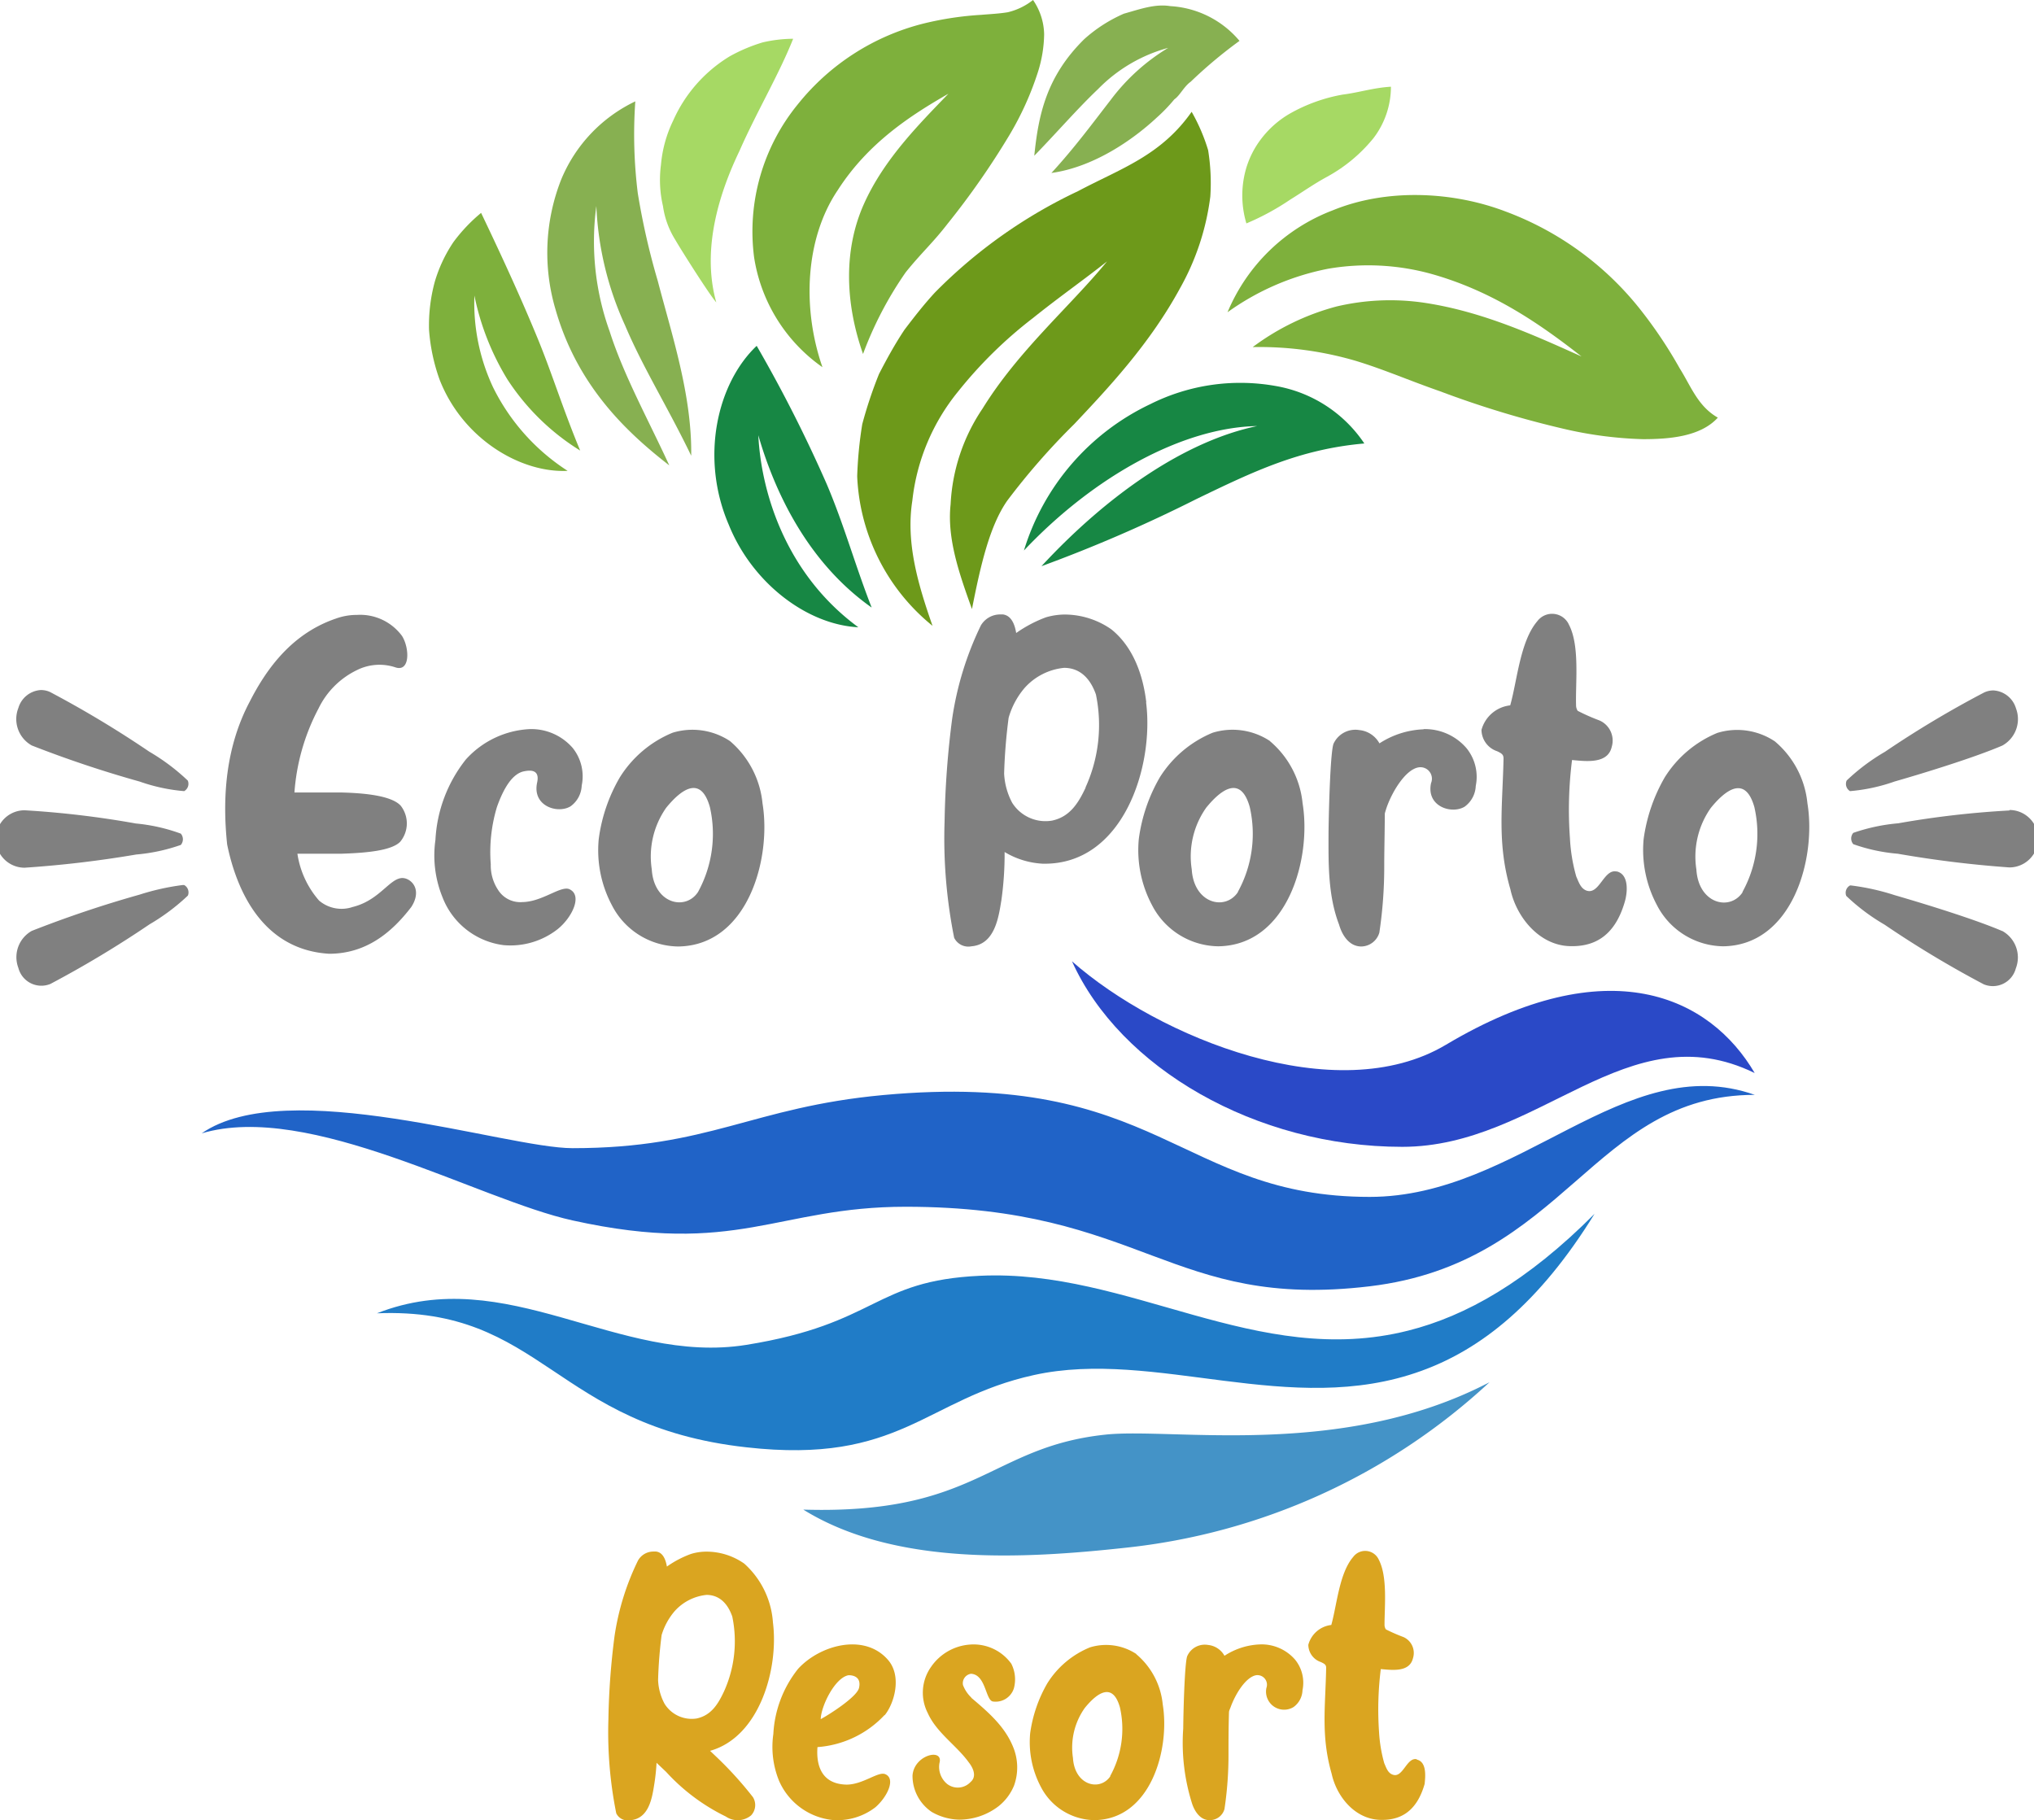
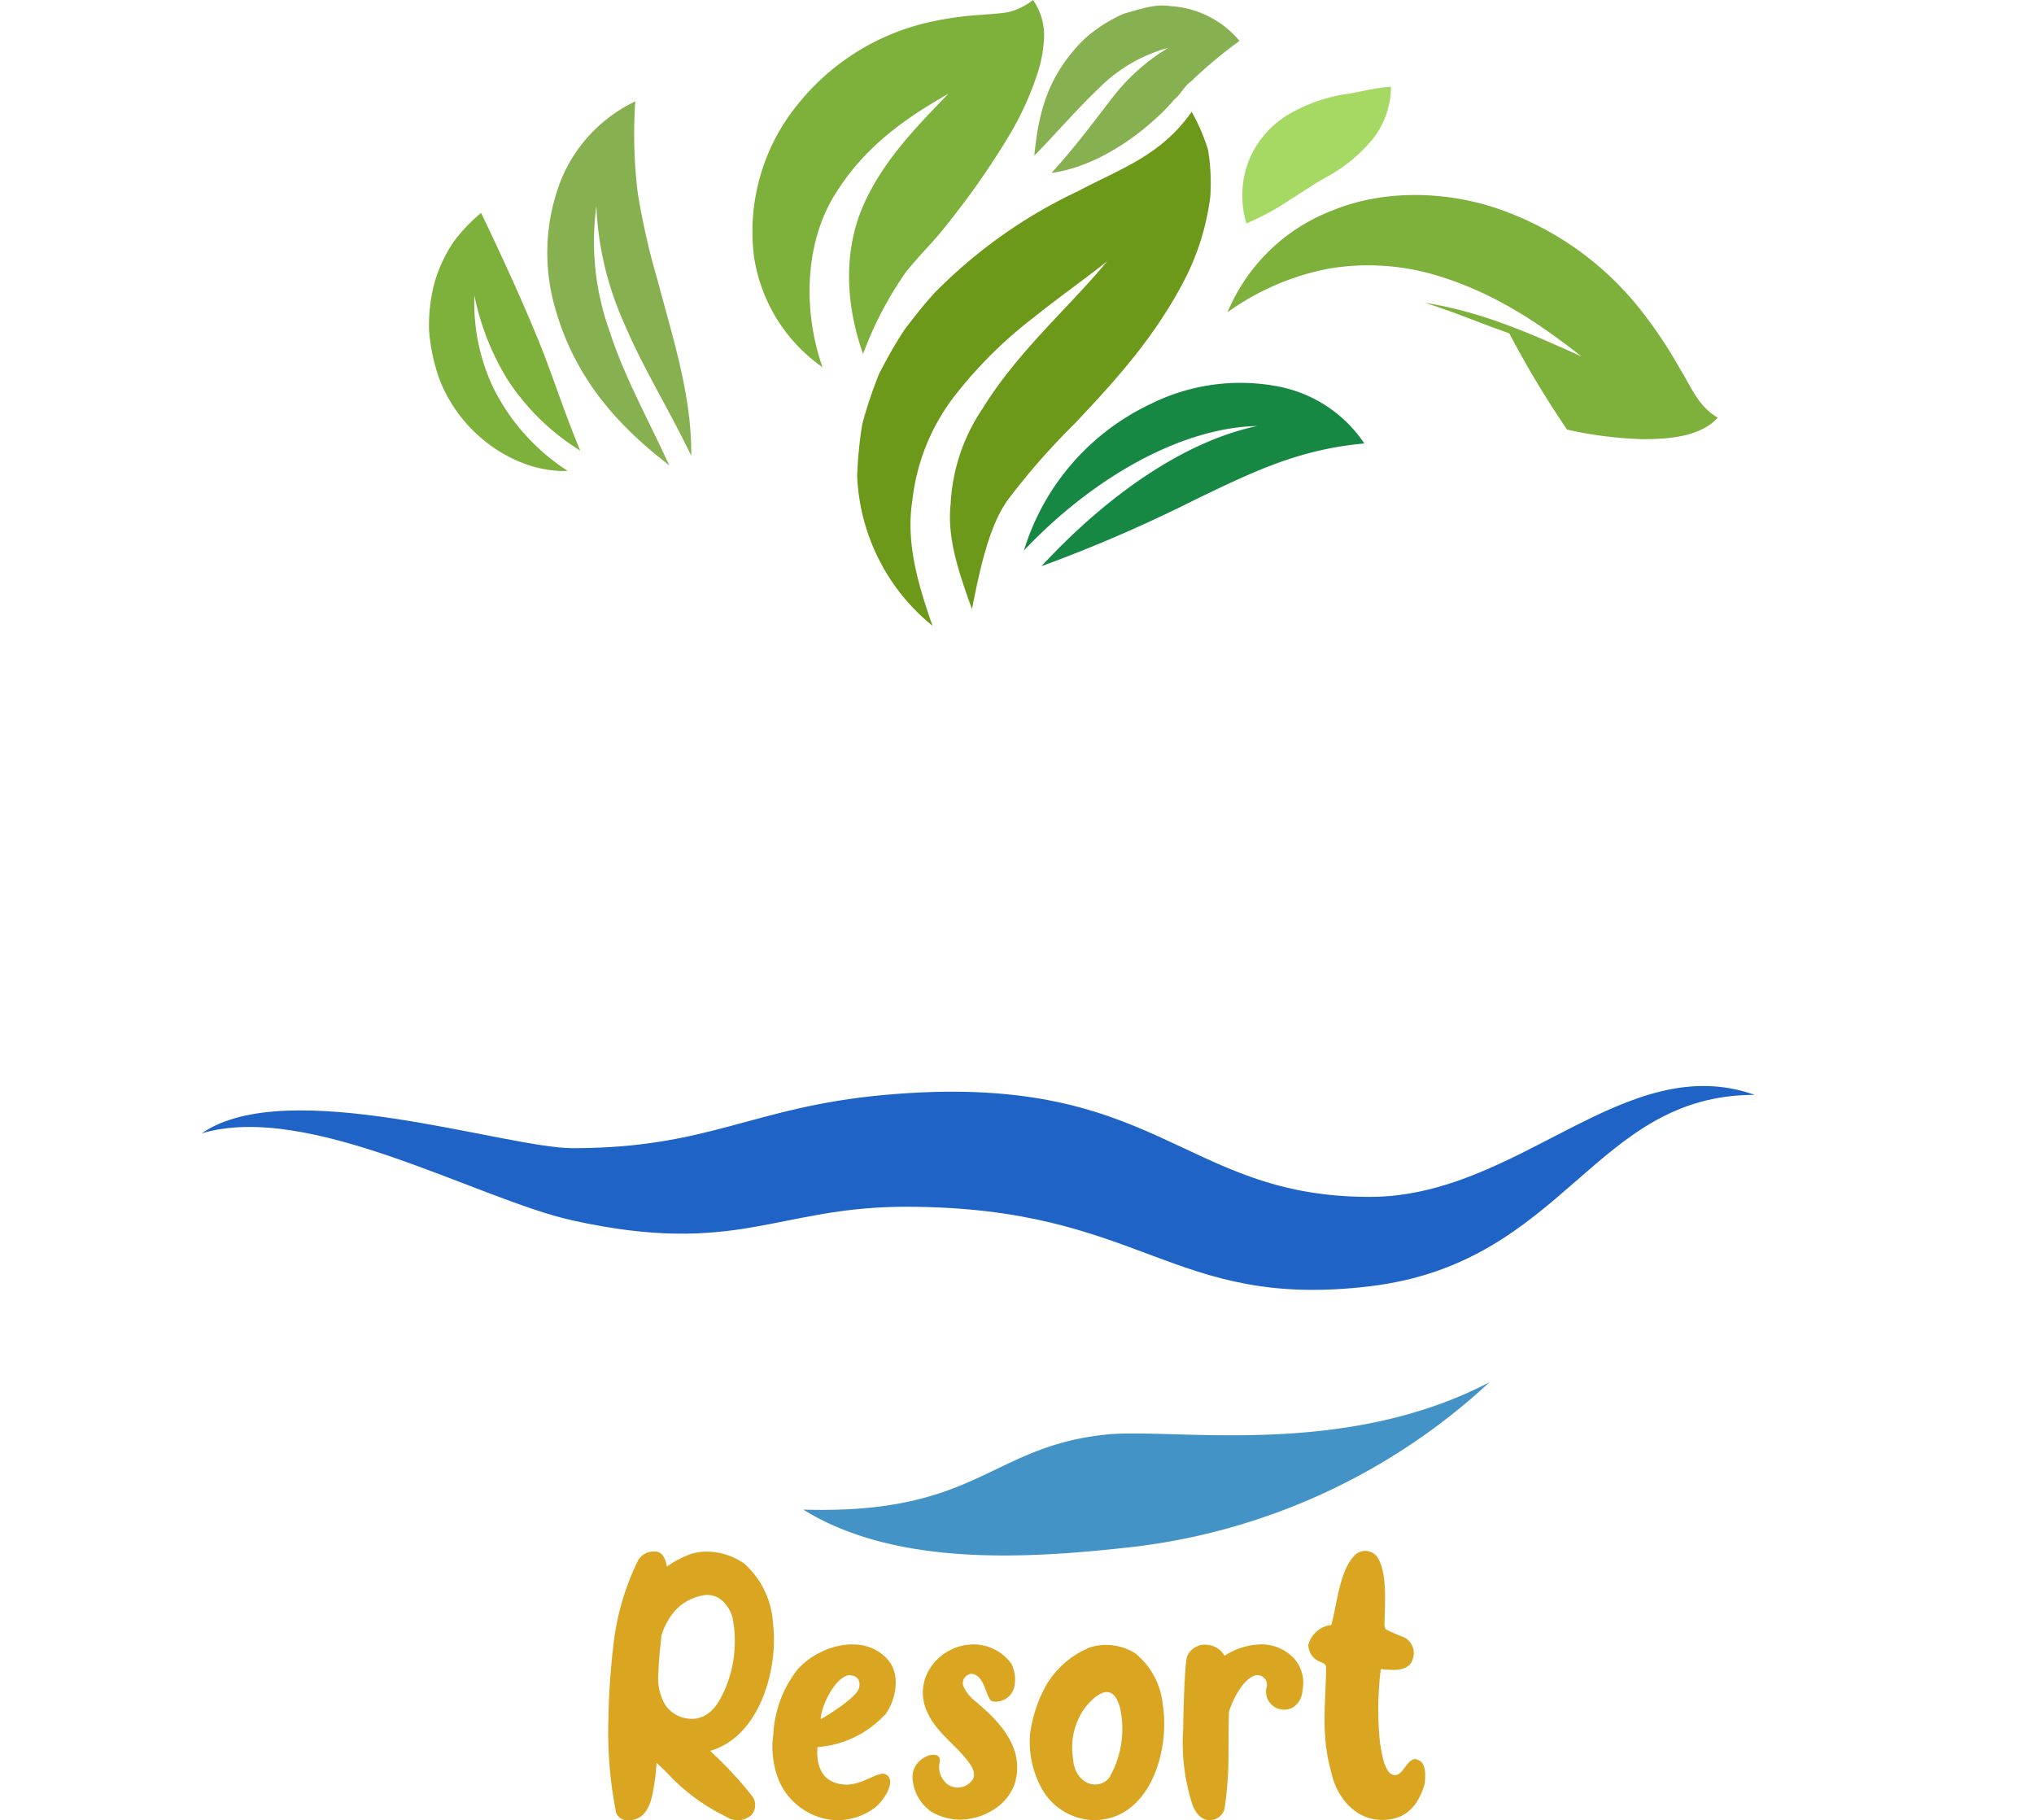
<svg xmlns="http://www.w3.org/2000/svg" viewBox="0 0 212.49 190.16">
  <defs>
    <style>.cls-1{isolation:isolate;}.cls-2{fill:#6d991a;}.cls-3{fill:#7eb03c;}.cls-4{fill:#178744;}.cls-5{fill:#87b051;}.cls-6{fill:#a6d964;}.cls-7{fill:#2063c7;}.cls-8{fill:#207cc7;}.cls-9{fill:#4493c7;}.cls-10{fill:#2a49c7;}.cls-11{fill:#daa520;}.cls-12{fill:gray;}</style>
  </defs>
  <g id="_Path_" data-name="&lt;Path&gt;" class="cls-1">
    <g id="_Path_2" data-name="&lt;Path&gt;">
      <path class="cls-2" d="M126.29,15.8a19.42,19.42,0,0,0-1.72-4c-3.23,4.61-7.45,5.94-11.87,8.29A52.22,52.22,0,0,0,97.76,30.67c-1.12,1.21-2.19,2.58-3.19,3.9-1,1.5-1.86,3.07-2.66,4.62a45.36,45.36,0,0,0-1.75,5.24,42,42,0,0,0-.53,5.45A21.25,21.25,0,0,0,97.5,65.5c-1.47-4.21-2.81-8.62-2.11-13.07A21.77,21.77,0,0,1,100.19,41,45.33,45.33,0,0,1,108,33.34c2.69-2.16,5.32-4,7.73-5.91-3.85,4.7-9.26,9.31-13,15.37a19.53,19.53,0,0,0-3.34,10c-.39,3.59.91,7.28,2.23,10.95.91-4.62,1.85-8.7,3.69-11.33a72.17,72.17,0,0,1,7-8c3.56-3.78,7.89-8.37,11.07-14.23a26.19,26.19,0,0,0,3.14-9.53A21.44,21.44,0,0,0,126.29,15.8Z" transform="translate(-0.08 -0.12)" />
    </g>
  </g>
  <g id="_Path_3" data-name="&lt;Path&gt;" class="cls-1">
    <g id="_Path_4" data-name="&lt;Path&gt;">
      <path class="cls-3" d="M108,.12a6.77,6.77,0,0,1-2.64,1.28c-.92.15-1.83.19-2.76.27a33.5,33.5,0,0,0-6,.9A24.44,24.44,0,0,0,83.44,11a21,21,0,0,0-4.58,16A17.23,17.23,0,0,0,86,38.48C83.84,32.26,84.22,25,87.59,20c3.2-5,7.71-7.87,11.57-10.09-3.1,3.22-6.76,6.88-8.84,11.55s-2,10.18-.08,15.64a38,38,0,0,1,4.45-8.52c1.6-2,2.83-3.07,4.38-5.08a82.9,82.9,0,0,0,6.44-9.23,31.84,31.84,0,0,0,3-6.62,13.66,13.66,0,0,0,.65-3.94A6.51,6.51,0,0,0,108,.12Z" transform="translate(-0.08 -0.12)" />
    </g>
  </g>
  <g id="_Path_5" data-name="&lt;Path&gt;" class="cls-1">
    <g id="_Path_6" data-name="&lt;Path&gt;">
-       <path class="cls-3" d="M175.55,38.59a46.79,46.79,0,0,0-4-6,32.3,32.3,0,0,0-14.17-10.37c-5.55-2.12-12.45-2.43-18.06-.13a19.36,19.36,0,0,0-11,10.65,26.76,26.76,0,0,1,10.54-4.55,24.79,24.79,0,0,1,10.7.53c6.6,1.84,11.6,5.41,15.74,8.64-4.8-2.15-10.28-4.68-16.36-5.6a24.42,24.42,0,0,0-9.24.38,25.6,25.6,0,0,0-8.75,4.24,35.77,35.77,0,0,1,10.77,1.44c2.93.89,5.43,2,8.81,3.18A102.77,102.77,0,0,0,163.79,45a41.23,41.23,0,0,0,7.93,1c2.68,0,6-.24,7.82-2.25C177.45,42.56,176.74,40.48,175.55,38.59Z" transform="translate(-0.08 -0.12)" />
+       <path class="cls-3" d="M175.55,38.59a46.79,46.79,0,0,0-4-6,32.3,32.3,0,0,0-14.17-10.37c-5.55-2.12-12.45-2.43-18.06-.13a19.36,19.36,0,0,0-11,10.65,26.76,26.76,0,0,1,10.54-4.55,24.79,24.79,0,0,1,10.7.53c6.6,1.84,11.6,5.41,15.74,8.64-4.8-2.15-10.28-4.68-16.36-5.6c2.93.89,5.43,2,8.81,3.18A102.77,102.77,0,0,0,163.79,45a41.23,41.23,0,0,0,7.93,1c2.68,0,6-.24,7.82-2.25C177.45,42.56,176.74,40.48,175.55,38.59Z" transform="translate(-0.08 -0.12)" />
    </g>
  </g>
  <g id="_Path_7" data-name="&lt;Path&gt;" class="cls-1">
    <g id="_Path_8" data-name="&lt;Path&gt;">
      <path class="cls-4" d="M133.32,40.44a21,21,0,0,0-13.07,1.9,25,25,0,0,0-13.2,15.29c7.36-7.79,16.62-12.85,24.36-13-7.48,1.56-15.55,7.1-22.53,14.64a152.55,152.55,0,0,0,16.16-7c6-2.9,10.81-5.22,17.57-5.82A14,14,0,0,0,133.32,40.44Z" transform="translate(-0.08 -0.12)" />
    </g>
  </g>
  <g id="_Path_9" data-name="&lt;Path&gt;" class="cls-1">
    <g id="_Path_10" data-name="&lt;Path&gt;">
      <path class="cls-5" d="M122.34.76c-1.6-.26-3.17.32-4.85.79a15.36,15.36,0,0,0-4.14,2.66c-4,3.94-4.79,8-5.22,12.18,2.33-2.39,4.47-4.88,6.7-7a16.15,16.15,0,0,1,7.29-4.27,21.15,21.15,0,0,0-6,5.43c-1.84,2.37-3.77,5-6.2,7.64,4.41-.61,8.5-3.45,11-5.78a17.17,17.17,0,0,0,1.84-1.91c.59-.4,1-1.34,1.71-1.84a48.63,48.63,0,0,1,5.1-4.27A10.19,10.19,0,0,0,122.34.76Z" transform="translate(-0.08 -0.12)" />
    </g>
  </g>
  <g id="_Path_11" data-name="&lt;Path&gt;" class="cls-1">
    <g id="_Path_12" data-name="&lt;Path&gt;">
      <path class="cls-5" d="M62.38,21.64a33.24,33.24,0,0,0,3,12.47c1.83,4.35,4.5,8.61,6.91,13.62.09-6.27-2-12.55-3.49-18.25a74.88,74.88,0,0,1-2.09-9.17,49.66,49.66,0,0,1-.26-9.6,15.65,15.65,0,0,0-7.74,8.16,20.85,20.85,0,0,0-.6,13.56c2.28,8,7.42,12.84,11.89,16.31-2.18-4.75-4.76-9.4-6.23-14A27.72,27.72,0,0,1,62.38,21.64Z" transform="translate(-0.08 -0.12)" />
    </g>
  </g>
  <g id="_Path_13" data-name="&lt;Path&gt;" class="cls-1">
    <g id="_Path_14" data-name="&lt;Path&gt;">
      <path class="cls-3" d="M51.58,40.56A20.76,20.76,0,0,1,49.64,31a27.16,27.16,0,0,0,3.45,8.76,24.33,24.33,0,0,0,7.6,7.43c-1.8-4.34-2.89-7.9-4.35-11.49-1.68-4.1-3.6-8.32-6-13.34a17.26,17.26,0,0,0-2.89,3.05,15,15,0,0,0-1.95,4.15,17.42,17.42,0,0,0-.6,5A19.53,19.53,0,0,0,46,39.77c2.41,6.19,8.46,9.78,13.38,9.54A21.9,21.9,0,0,1,51.58,40.56Z" transform="translate(-0.08 -0.12)" />
    </g>
  </g>
  <g id="_Path_15" data-name="&lt;Path&gt;" class="cls-1">
    <g id="_Path_16" data-name="&lt;Path&gt;">
      <path class="cls-6" d="M140.36,10a17.28,17.28,0,0,0-5.55,2,10.12,10.12,0,0,0-3,2.66,9.51,9.51,0,0,0-1.58,3.17,10.17,10.17,0,0,0,.06,5.63A26.39,26.39,0,0,0,134.83,21c1.48-.92,2.5-1.66,3.94-2.44a16.26,16.26,0,0,0,4.79-4,8.85,8.85,0,0,0,1.83-5.38C143.59,9.28,142,9.8,140.36,10Z" transform="translate(-0.08 -0.12)" />
    </g>
  </g>
  <g id="_Path_17" data-name="&lt;Path&gt;" class="cls-1">
    <g id="_Path_18" data-name="&lt;Path&gt;">
-       <path class="cls-6" d="M82.94,4.17a14.4,14.4,0,0,0-3.19.38A17.31,17.31,0,0,0,76.32,6a14.93,14.93,0,0,0-5.91,6.71,13.17,13.17,0,0,0-1.28,4.63,12.05,12.05,0,0,0,.21,4.31,9,9,0,0,0,1.29,3.53c.57,1,3.63,5.83,4.28,6.53-1.63-5.78.51-11.84,2.43-15.84C79.11,11.84,81.45,7.92,82.94,4.17Z" transform="translate(-0.08 -0.12)" />
-     </g>
+       </g>
  </g>
  <g id="_Path_19" data-name="&lt;Path&gt;" class="cls-1">
    <g id="_Path_20" data-name="&lt;Path&gt;">
-       <path class="cls-4" d="M79.3,45.59c1.7,5.89,5.14,13.28,11.84,18-1.76-4.52-2.86-8.58-4.69-12.89a146.56,146.56,0,0,0-7.32-14.45C75,40.16,73.2,47.92,76.21,54.93c2.47,6.13,8.2,10.45,13.54,10.72C82.23,60.13,79.61,51.69,79.3,45.59Z" transform="translate(-0.08 -0.12)" />
-     </g>
+       </g>
  </g>
  <g id="_Path_21" data-name="&lt;Path&gt;" class="cls-1">
    <g id="_Path_22" data-name="&lt;Path&gt;">
      <path class="cls-7" d="M143.17,125.16c-19.88,0-22-13.29-50.82-10.64-13.75,1.27-18.13,5.55-32.45,5.55-7,0-29.83-7.73-38.75-1.55,11.28-3.35,28.86,6.92,38.75,9.1,17.19,3.8,21.35-1.43,34.79-1.43,24.85,0,27.6,10.8,48.48,8.31,20.5-2.45,23.33-20,40.23-20C169.79,109.7,158.8,125.16,143.17,125.16Z" transform="translate(-0.08 -0.12)" />
    </g>
  </g>
  <g id="_Path_23" data-name="&lt;Path&gt;" class="cls-1">
    <g id="_Path_24" data-name="&lt;Path&gt;">
-       <path class="cls-8" d="M147.19,139.13c-15.85,4-29.1-6.46-44.71-5.73-11.2.51-10.65,5-24.44,7.22-13.45,2.15-25-8.65-38.58-3.3,17.38-.69,18.43,11.76,38.59,14,16.12,1.82,18.71-5.06,30.05-7.55,12.65-2.79,26.81,4.54,40.48-.44,6.19-2.24,12.28-7,18.08-16.4C159.62,134,153.21,137.62,147.19,139.13Z" transform="translate(-0.08 -0.12)" />
-     </g>
+       </g>
  </g>
  <g id="_Path_25" data-name="&lt;Path&gt;" class="cls-1">
    <g id="_Path_26" data-name="&lt;Path&gt;">
      <path class="cls-9" d="M115.53,150c-12.06,1.29-13.35,8.37-31.53,7.83,9.55,5.92,23.07,5.13,33.51,4a66.12,66.12,0,0,0,38.18-17.31C140.22,152.6,122.53,149.23,115.53,150Z" transform="translate(-0.08 -0.12)" />
    </g>
  </g>
  <g id="_Path_27" data-name="&lt;Path&gt;" class="cls-1">
    <g id="_Path_28" data-name="&lt;Path&gt;">
-       <path class="cls-10" d="M151.13,109.27c-11.43,6.81-30-.73-39.06-8.72,5,11.1,19.17,19.38,34.5,19.38,14.34,0,23.52-14.2,36.82-7.71C178.74,104.27,168.15,99.13,151.13,109.27Z" transform="translate(-0.08 -0.12)" />
-     </g>
+       </g>
  </g>
  <g id="Resort" class="cls-1">
    <g id="Resort-2" data-name="Resort">
      <path class="cls-11" d="M74.88,183.62l-.62-.59c5.18-1.45,7.18-8.58,6.57-13.39a9.08,9.08,0,0,0-3-6.17,6.88,6.88,0,0,0-3.9-1.25,5.51,5.51,0,0,0-1.66.24,10.64,10.64,0,0,0-2.52,1.32c-.15-.88-.49-1.49-1.13-1.57h-.25a1.85,1.85,0,0,0-1.64.94,26.85,26.85,0,0,0-2.45,7.9,76.27,76.27,0,0,0-.64,8.67,42.87,42.87,0,0,0,.82,9.84,1.34,1.34,0,0,0,1.46.72c2-.16,2.3-2.42,2.53-3.88.11-.7.18-1.41.22-2.12l1,.95a20.73,20.73,0,0,0,6.23,4.66,2.2,2.2,0,0,0,2.64-.11,1.57,1.57,0,0,0,.2-1.91A38,38,0,0,0,74.88,183.62Zm-5.37-5.5a5.7,5.7,0,0,1-.68-2.48,46.45,46.45,0,0,1,.37-4.71,6.88,6.88,0,0,1,1.35-2.48,5.17,5.17,0,0,1,3.34-1.71h0c1.11,0,2.12.63,2.69,2.26a12.69,12.69,0,0,1-.87,7.84c-.59,1.25-1.3,2.48-2.85,2.81A3.34,3.34,0,0,1,69.51,178.12Zm23,1.18c1-1.23,1.82-4.08.33-5.78-2.46-2.83-7.11-1.55-9.39.95h0a11.91,11.91,0,0,0-2.58,6.81,9.38,9.38,0,0,0,.6,4.89A6.88,6.88,0,0,0,87,190.25a6.5,6.5,0,0,0,4.54-1.33c1.24-1.08,2.16-3,1-3.46-.74-.28-2.29,1.08-4,1.1-2.79-.05-3.19-2.23-3.06-3.92A10.64,10.64,0,0,0,92.48,179.3Zm-3.75-4.17c.29,0,1.35.08,1.06,1.33h0c-.22.95-3.16,2.81-4,3.26C85.85,178.37,87.3,175.38,88.73,175.13Zm12.81,2.35a3.5,3.5,0,0,1-.89-1.33,1,1,0,0,1,.84-1.17c1.58.08,1.51,2.84,2.32,2.9A2,2,0,0,0,106,176.5a3.6,3.6,0,0,0-.27-2.57,4.86,4.86,0,0,0-4.34-2,5.39,5.39,0,0,0-4.05,2.34,4.66,4.66,0,0,0-.34,4.81c.92,2.06,3,3.37,4.29,5.16.45.57.87,1.47.18,2.05a1.82,1.82,0,0,1-2.43.21,2.3,2.3,0,0,1-.81-2.22c.42-1.57-2.68-.83-2.82,1.34a4.55,4.55,0,0,0,2,3.79,6,6,0,0,0,2.88.81,6.76,6.76,0,0,0,4.09-1.39,5.32,5.32,0,0,0,1.64-2.18,5.6,5.6,0,0,0-.09-4C105.07,180.51,103.4,179.05,101.54,177.48Zm17.23-4.56h0a5.75,5.75,0,0,0-4.85-.7,9.47,9.47,0,0,0-4.46,3.76,14.28,14.28,0,0,0-1.79,5.22,10,10,0,0,0,1.12,5.6,6.39,6.39,0,0,0,5.6,3.47c5.88-.07,7.9-7.41,7.13-12.09A7.85,7.85,0,0,0,118.77,172.92Zm-2.72,12.76c-1.07,1.6-3.73,1-3.91-1.91a7.15,7.15,0,0,1,1.23-5.21h0c1.26-1.56,2.92-2.78,3.68-.06A10.18,10.18,0,0,1,116.05,185.68Zm15.71-13.77A7.27,7.27,0,0,0,128,173.1a2.2,2.2,0,0,0-1.71-1.13,2,2,0,0,0-2.16,1.12c-.26.43-.41,5-.44,7.61a21.08,21.08,0,0,0,.89,7.73c.26.87.87,1.87,1.9,1.84a1.58,1.58,0,0,0,1.52-1.16,38,38,0,0,0,.42-5.74c0-1.09,0-2.72.05-4.35,0-.18.1-.35.16-.52.51-1.42,1.6-3.18,2.68-3.37a1,1,0,0,1,1.07,1.33,1.89,1.89,0,0,0,2.83,2,2.25,2.25,0,0,0,.94-1.76,3.83,3.83,0,0,0-.76-3.18A4.63,4.63,0,0,0,131.76,171.91Zm16.31,12c-1.07-.25-1.45,2-2.52,1.61-.51-.17-.67-.7-.89-1.2a15.16,15.16,0,0,1-.54-3.22,34,34,0,0,1,.18-6.61c1.23.11,3,.34,3.36-1.13a1.82,1.82,0,0,0-1-2.22,17.74,17.74,0,0,1-1.83-.8.87.87,0,0,1-.14-.49c0-1.92.33-5-.6-6.79a1.56,1.56,0,0,0-2.67-.29c-1.46,1.69-1.7,5-2.29,7.11a2.82,2.82,0,0,0-2.4,2.07,1.92,1.92,0,0,0,1.32,1.81c.44.21.57.3.54.73-.08,4-.55,7,.58,10.95.52,2.36,2.4,4.69,5,4.8h0c2,.08,3.84-.7,4.71-3.75C149,185.65,149.13,184.16,148.07,183.94Z" transform="translate(-0.08 -0.12)" />
    </g>
  </g>
  <g id="_Eco_Porto_" data-name="(Eco Porto)" class="cls-1">
    <g id="_Eco_Porto_2" data-name="(Eco Porto)">
-       <path class="cls-12" d="M19.32,92.58l-.16,0a25.26,25.26,0,0,0-4.49,1A118.79,118.79,0,0,0,3.4,97.37,3.15,3.15,0,0,0,2,101.24a2.48,2.48,0,0,0,3.35,1.67,110.58,110.58,0,0,0,10.36-6.23,21.7,21.7,0,0,0,4-3A.88.88,0,0,0,19.32,92.58ZM15.68,78.65A110.58,110.58,0,0,0,5.32,72.42a2.26,2.26,0,0,0-1-.21A2.61,2.61,0,0,0,2,74.08,3.16,3.16,0,0,0,3.4,78a118.79,118.79,0,0,0,11.27,3.77,18.61,18.61,0,0,0,4.65,1,.88.88,0,0,0,.38-1.1A21.7,21.7,0,0,0,15.68,78.65ZM14.32,89.39a18.84,18.84,0,0,0,4.65-1,.91.91,0,0,0,0-1.18,18.69,18.69,0,0,0-4.7-1.06A98.44,98.44,0,0,0,2.65,84.77a3,3,0,0,0,0,6A115,115,0,0,0,14.32,89.39Zm28.5,2.68c-1.71-1.06-2.62,2-5.89,2.8a3.62,3.62,0,0,1-3.52-.67,9.59,9.59,0,0,1-2.26-4.89c1.41,0,2.9,0,4.53,0,2.67-.08,5.28-.32,6.2-1.24a3,3,0,0,0,.06-3.78c-.91-1-3.54-1.32-6.27-1.38-1.54,0-3.28,0-4.83,0a22.13,22.13,0,0,1,2.52-8.78,8.6,8.6,0,0,1,4-4,5.26,5.26,0,0,1,4-.3c1.58.56,1.52-2,.72-3.27a5.43,5.43,0,0,0-4.71-2.2h0a6.38,6.38,0,0,0-2.19.38c-4.54,1.54-7.21,5.15-9,8.66-2.49,4.69-2.9,9.91-2.37,14.94,1,4.88,3.73,11,10.65,11.42,3.83,0,6.51-2.17,8.59-4.89C43.86,93.62,43.59,92.57,42.82,92.07ZM55.41,76.29h0a9.61,9.61,0,0,0-6.66,3.17,14.73,14.73,0,0,0-3.18,8.4,11.56,11.56,0,0,0,.74,6,7.9,7.9,0,0,0,6.39,5,8,8,0,0,0,5.61-1.65C59.84,96,61,93.62,59.53,93c-.92-.34-2.83,1.34-4.88,1.36a2.74,2.74,0,0,1-2.51-1.23,4.64,4.64,0,0,1-.79-2.72,16.29,16.29,0,0,1,.65-6c.63-1.76,1.54-3.49,2.87-3.72.36-.06,1.67-.34,1.32,1.2-.52,2.45,2.15,3.28,3.49,2.47a2.8,2.8,0,0,0,1.17-2.17,4.74,4.74,0,0,0-.94-3.93A5.72,5.72,0,0,0,55.41,76.29Zm20.93,1.25h0a7.1,7.1,0,0,0-6-.87,11.78,11.78,0,0,0-5.5,4.65,17.18,17.18,0,0,0-2.21,6.45A12.23,12.23,0,0,0,64,94.68,7.89,7.89,0,0,0,70.93,99c7.26-.09,9.76-9.16,8.81-14.94A9.79,9.79,0,0,0,76.34,77.54ZM73,93.31c-1.32,2-4.61,1.22-4.83-2.37a8.86,8.86,0,0,1,1.51-6.44h0c1.57-1.92,3.61-3.43,4.56-.07A12.63,12.63,0,0,1,73,93.31Zm46.83-19.82c-.33-2.83-1.36-5.79-3.66-7.63a8.56,8.56,0,0,0-4.82-1.54,7.2,7.2,0,0,0-2,.29,13.61,13.61,0,0,0-3.11,1.64c-.18-1.09-.6-1.84-1.39-1.94h-.3a2.34,2.34,0,0,0-2,1.15,33.35,33.35,0,0,0-3,9.76,93.93,93.93,0,0,0-.79,10.71,52.88,52.88,0,0,0,1,12.16,1.65,1.65,0,0,0,1.81.89c2.43-.2,2.83-3,3.12-4.79a34.32,34.32,0,0,0,.34-5.06A8.57,8.57,0,0,0,109,90.35C117.41,90.54,120.67,80.19,119.81,73.49Zm-6.33,8.9c-.72,1.53-1.6,3.06-3.52,3.46A4.11,4.11,0,0,1,105.83,84a7.23,7.23,0,0,1-.85-3.06,56.78,56.78,0,0,1,.47-5.83A8.28,8.28,0,0,1,107.11,72a6.37,6.37,0,0,1,4.13-2.11h0c1.38,0,2.62.77,3.33,2.78A15.74,15.74,0,0,1,113.48,82.39Zm19.26-4.85h0a7.08,7.08,0,0,0-6-.87,11.85,11.85,0,0,0-5.51,4.65,17.34,17.34,0,0,0-2.2,6.45,12.23,12.23,0,0,0,1.38,6.91,7.9,7.9,0,0,0,6.92,4.3c7.26-.1,9.76-9.17,8.81-14.94A9.76,9.76,0,0,0,132.74,77.54Zm-3.35,15.77c-1.32,2-4.61,1.22-4.83-2.37a8.82,8.82,0,0,1,1.51-6.44h0c1.56-1.92,3.61-3.43,4.55-.07A12.57,12.57,0,0,1,129.39,93.31Zm19.41-17a9.09,9.09,0,0,0-4.63,1.47,2.7,2.7,0,0,0-2.11-1.39,2.51,2.51,0,0,0-2.66,1.37c-.33.55-.51,6.2-.55,9.41,0,3-.09,6.44,1.1,9.54C140.27,97.77,141,99,142.3,99a2,2,0,0,0,1.88-1.45,46.56,46.56,0,0,0,.51-7.08c0-1.35.05-3.36.06-5.37.06-.22.13-.44.2-.65.63-1.76,2-3.93,3.31-4.16a1.2,1.2,0,0,1,1.32,1.64c-.52,2.45,2.15,3.28,3.5,2.47a2.81,2.81,0,0,0,1.17-2.17,4.76,4.76,0,0,0-.95-3.93A5.72,5.72,0,0,0,148.8,76.29Zm20.14,14.86c-1.32-.3-1.79,2.42-3.11,2-.63-.21-.83-.87-1.1-1.48a17.8,17.8,0,0,1-.66-4,41.33,41.33,0,0,1,.22-8.17c1.51.14,3.75.42,4.15-1.39a2.29,2.29,0,0,0-1.3-2.75,20.81,20.81,0,0,1-2.26-1,1.07,1.07,0,0,1-.17-.6c-.07-2.38.4-6.2-.74-8.39a1.93,1.93,0,0,0-3.31-.37c-1.8,2.1-2.1,6.22-2.83,8.79a3.5,3.5,0,0,0-3,2.56,2.38,2.38,0,0,0,1.63,2.23c.55.26.7.38.67.9-.11,4.93-.68,8.72.72,13.53.63,2.91,3,5.8,6.12,5.93h0c2.45.1,4.74-.86,5.83-4.63C170.13,93.27,170.25,91.42,168.94,91.15Zm16.52-13.61h0a7.08,7.08,0,0,0-6-.87A11.8,11.8,0,0,0,174,81.32a17.6,17.6,0,0,0-2.21,6.45,12.24,12.24,0,0,0,1.39,6.91,7.9,7.9,0,0,0,6.92,4.3c7.25-.1,9.75-9.17,8.8-14.94A9.7,9.7,0,0,0,185.46,77.54Zm-3.35,15.77c-1.32,2-4.61,1.22-4.83-2.37a8.82,8.82,0,0,1,1.51-6.44h0c1.56-1.92,3.61-3.43,4.55-.07A12.57,12.57,0,0,1,182.11,93.31Zm11.21-10.56a18.61,18.61,0,0,0,4.65-1c3.48-1,8.5-2.57,11.27-3.76a3.16,3.16,0,0,0,1.43-3.88,2.62,2.62,0,0,0-2.34-1.88,2.28,2.28,0,0,0-1,.22A106.43,106.43,0,0,0,197,78.66a21.37,21.37,0,0,0-4,3A.88.88,0,0,0,193.32,82.75Zm15.92,14.62c-2.77-1.19-7.79-2.75-11.27-3.76a24.36,24.36,0,0,0-4.49-1,.37.37,0,0,0-.16,0,.87.87,0,0,0-.38,1.09,21.24,21.24,0,0,0,4,3,108.47,108.47,0,0,0,10.36,6.23,2.48,2.48,0,0,0,3.35-1.66A3.16,3.16,0,0,0,209.24,97.37Zm.75-12.6a96.5,96.5,0,0,0-11.62,1.34,19.37,19.37,0,0,0-4.7,1,.91.91,0,0,0,0,1.18,18.36,18.36,0,0,0,4.65,1A115.16,115.16,0,0,0,210,90.74a3,3,0,0,0,0-6Z" transform="translate(-0.08 -0.12)" />
-     </g>
+       </g>
  </g>
</svg>